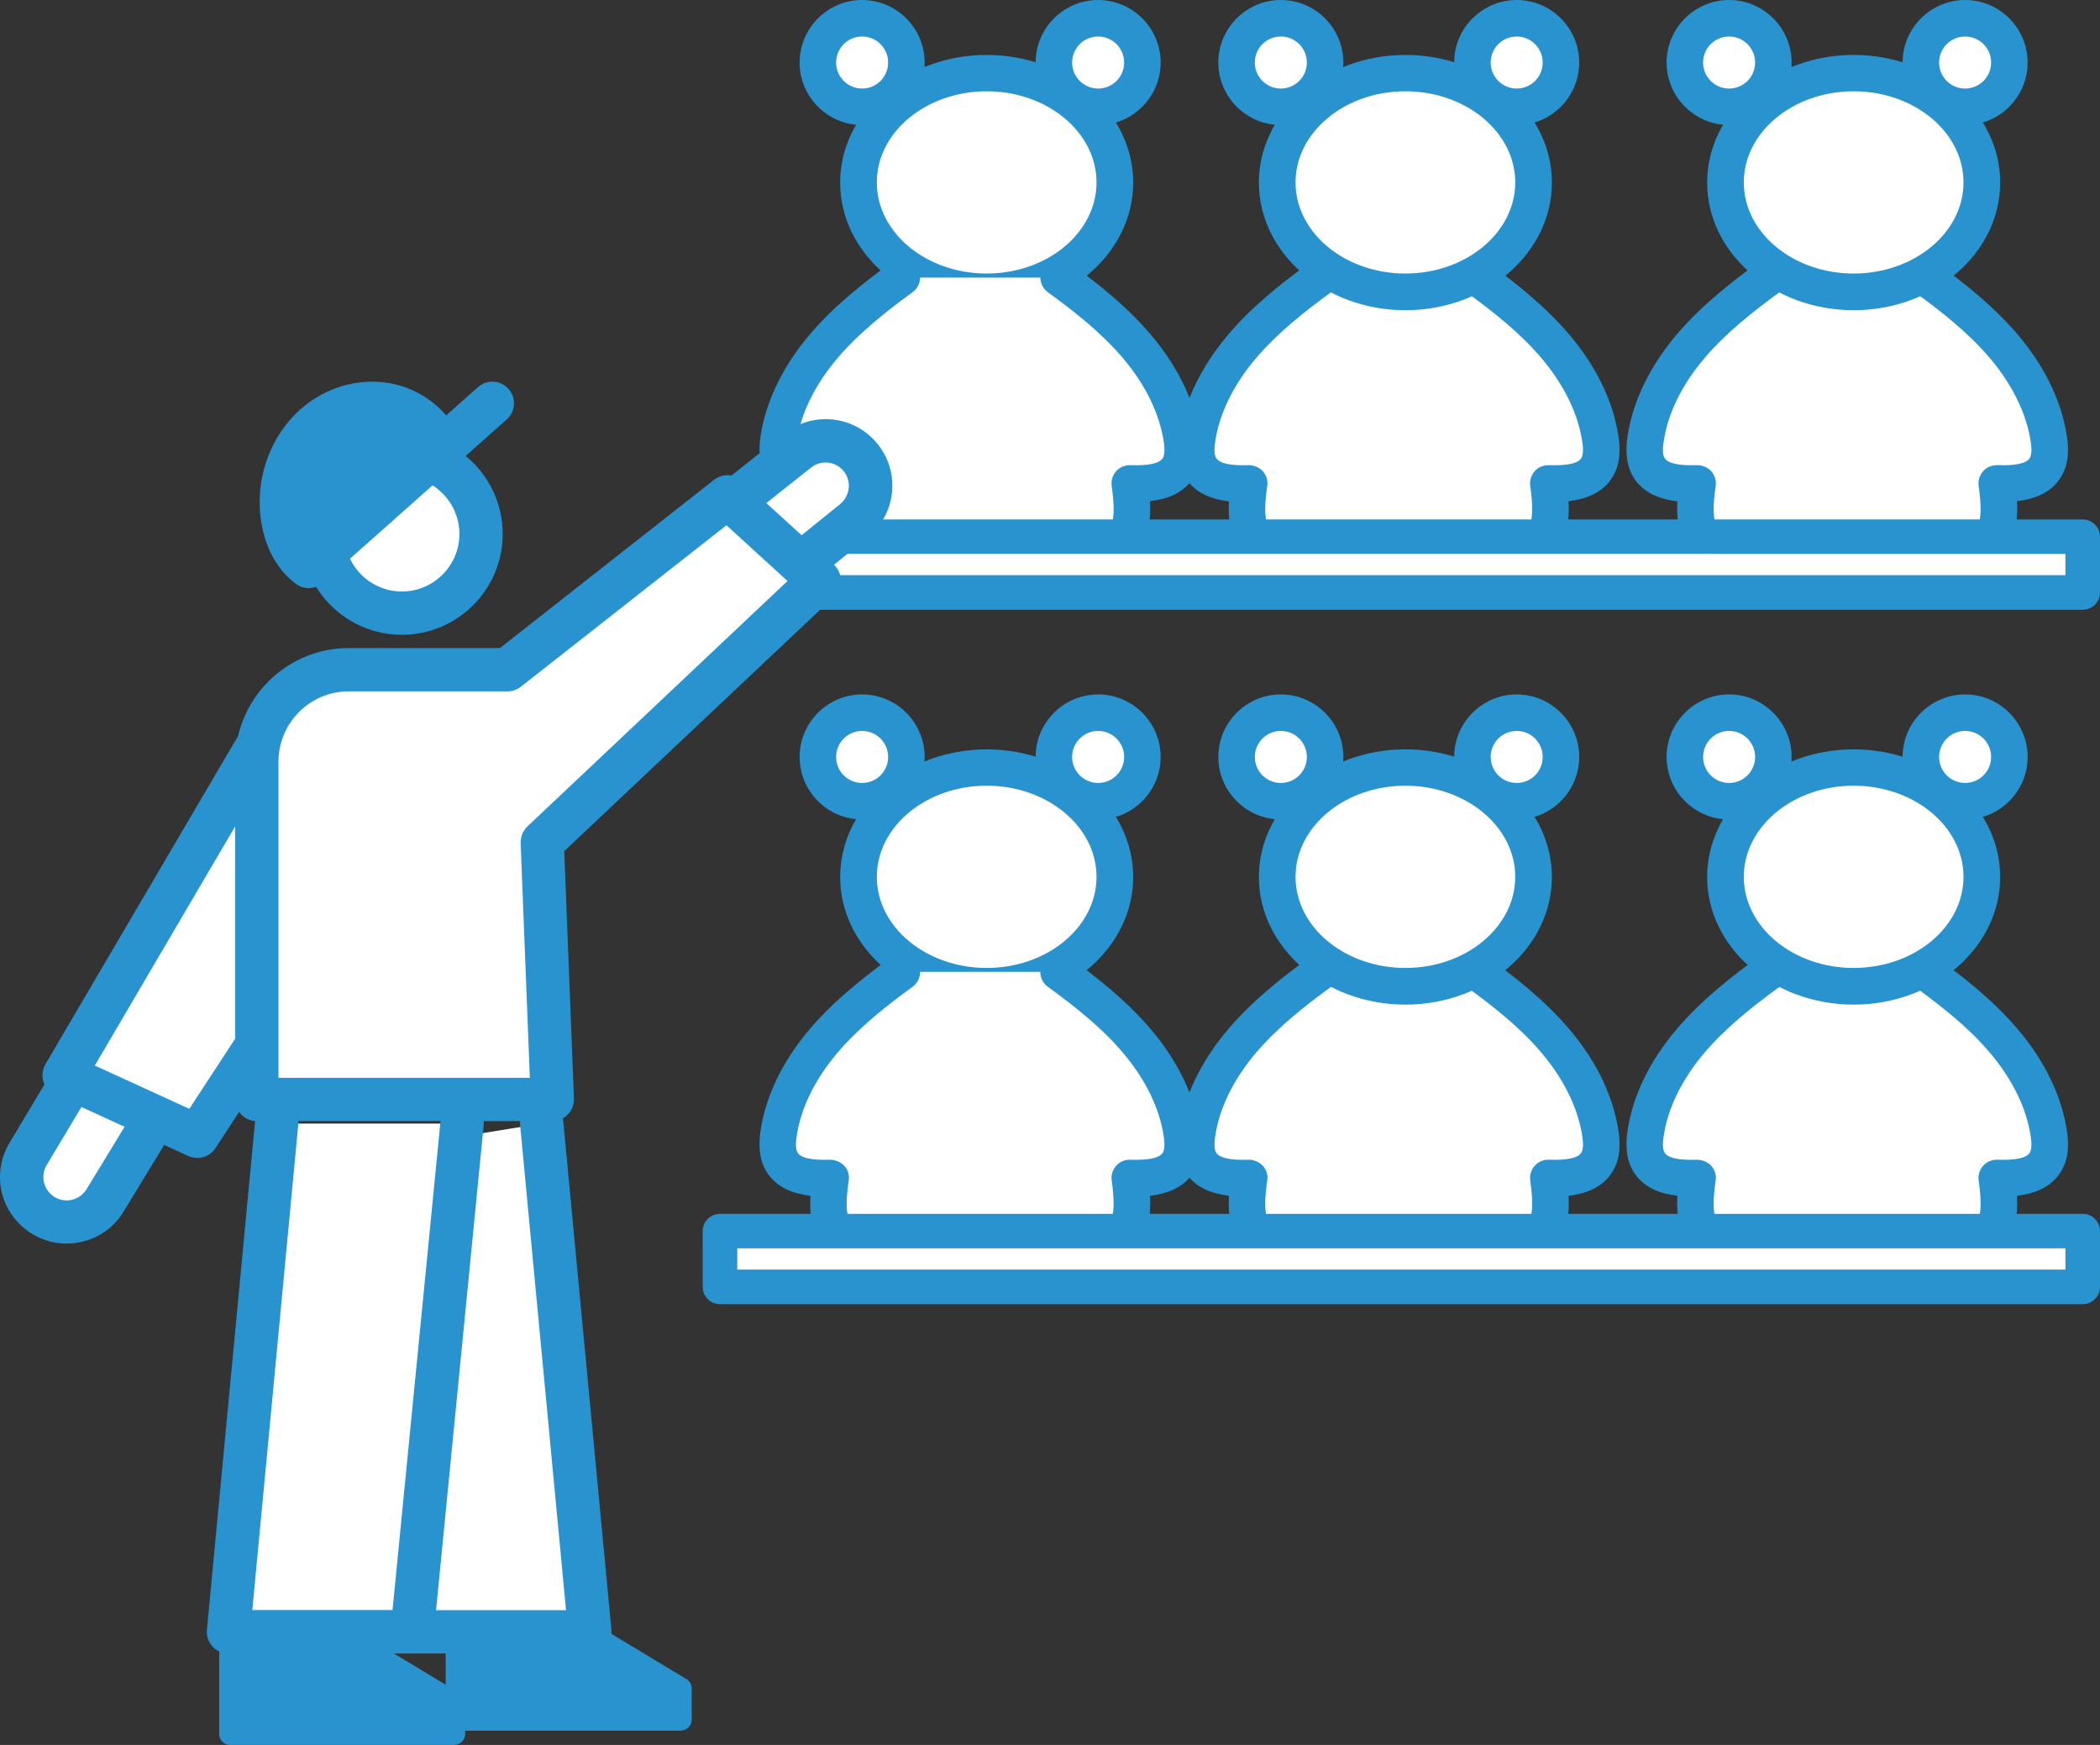
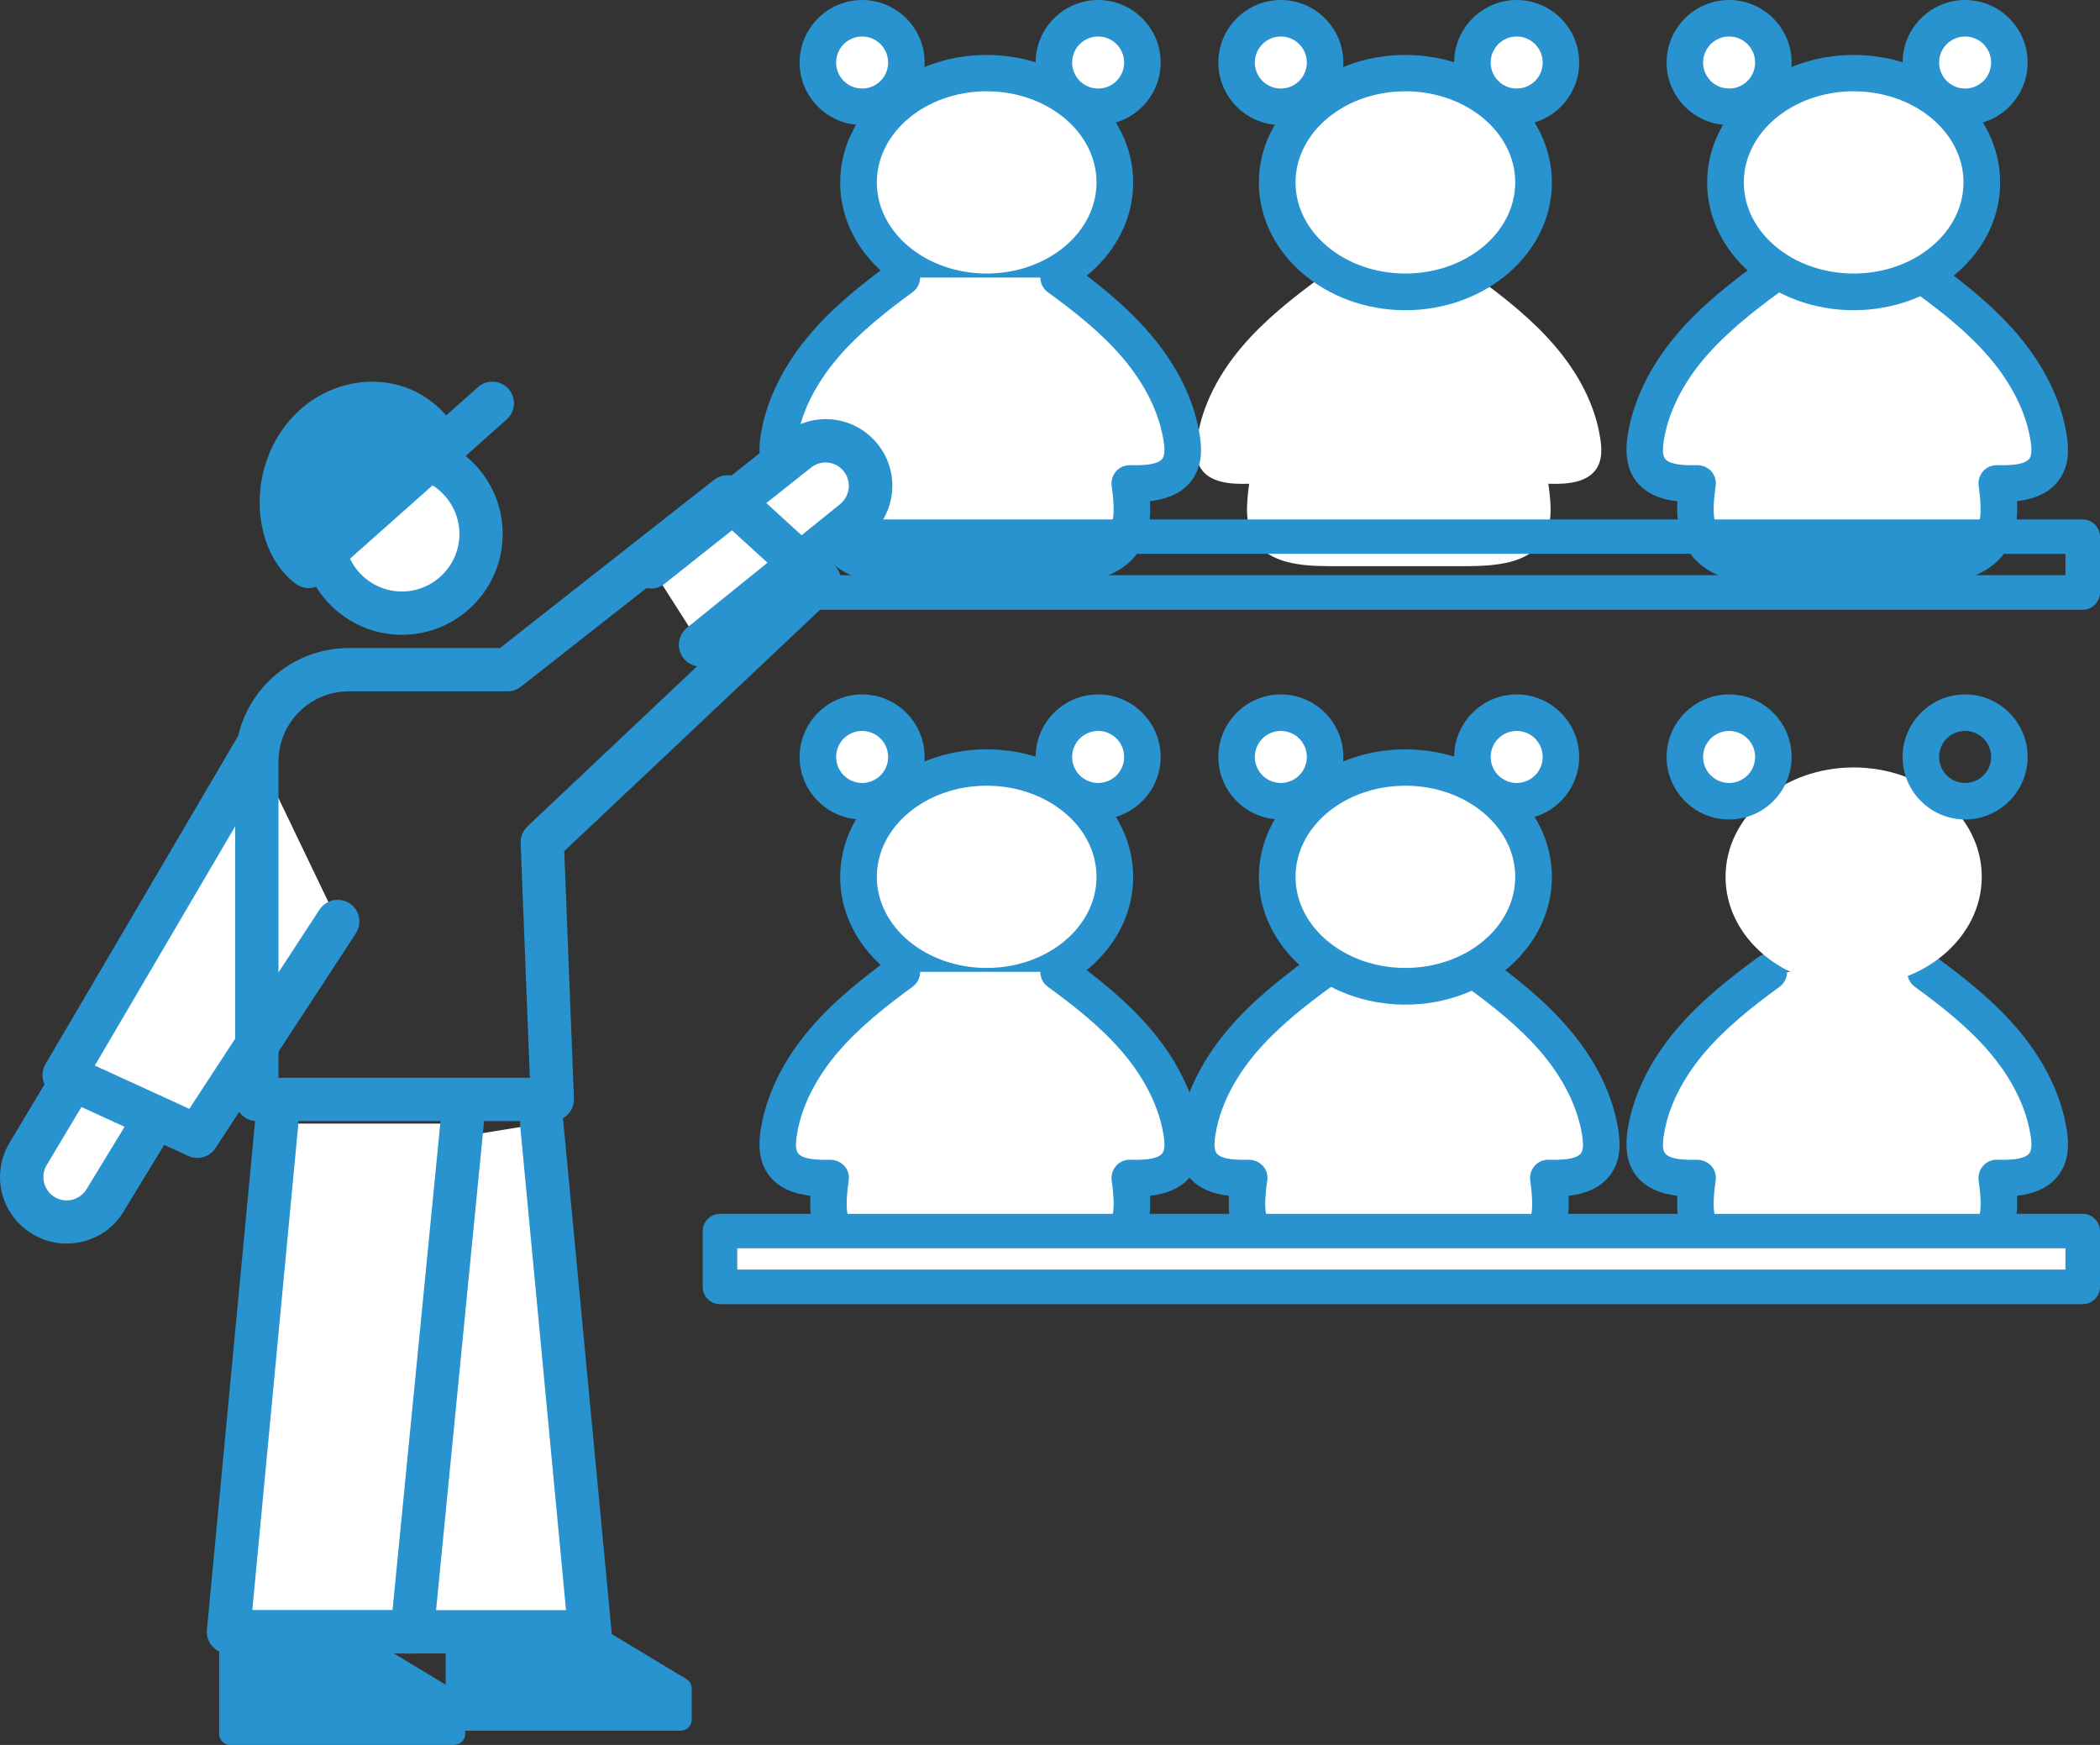
<svg xmlns="http://www.w3.org/2000/svg" id="b" data-name="レイヤー 2" width="130" height="108" viewBox="0 0 130 108">
  <rect x="0" y="0" width="130" height="108" fill="#333333" stroke="none" />
  <defs>
    <style>
      .d {
        fill: #fff;
      }

      .e {
        fill: #2893cf;
      }
    </style>
  </defs>
  <g id="c" data-name="レイアウト">
    <g>
      <g>
        <g>
          <path class="d" d="m109.5,17.18c-1.74,1.27-3.44,2.62-4.84,4.26-1.4,1.64-2.48,3.61-2.79,5.74-.09.59-.11,1.23.19,1.75.56.97,1.91,1.05,3.03,1.01-.16,1.2-.3,2.53.36,3.54.91,1.39,2.85,1.55,4.51,1.56h8.78c1.66-.02,3.6-.18,4.51-1.56.67-1.01.53-2.34.36-3.54,1.12.04,2.46-.04,3.03-1.01.3-.52.28-1.16.19-1.75-.31-2.13-1.39-4.1-2.79-5.74s-3.1-2.99-4.84-4.26" />
          <path class="e" d="m109.96,36.17c-1.35-.01-4.12-.04-5.45-2.08-.63-.97-.73-2.09-.67-3.06-.96-.11-2.12-.46-2.75-1.54-.5-.86-.43-1.83-.34-2.48.32-2.15,1.37-4.33,3.05-6.31,1.5-1.77,3.31-3.18,5.03-4.44.5-.37,1.21-.26,1.58.24.37.5.26,1.21-.24,1.58-1.62,1.18-3.3,2.5-4.65,4.08-1.4,1.65-2.28,3.44-2.53,5.17-.03.18-.11.74.05,1.01.2.34.87.49,2.01.45.34,0,.65.13.88.37.22.25.33.58.28.91-.15,1.08-.25,2.11.19,2.77.59.9,2.14,1.04,3.57,1.05h8.77c1.42-.01,2.97-.15,3.56-1.05.43-.66.33-1.68.19-2.77-.05-.33.06-.66.28-.91.22-.25.54-.37.88-.37,1.14.04,1.82-.11,2.01-.45.16-.28.08-.83.05-1.01-.26-1.73-1.13-3.52-2.53-5.17-1.35-1.59-3.03-2.9-4.65-4.08-.5-.37-.61-1.08-.24-1.58.37-.5,1.08-.61,1.58-.24,1.73,1.26,3.53,2.68,5.03,4.44,1.68,1.97,2.73,4.15,3.05,6.3.1.65.17,1.62-.34,2.48-.63,1.08-1.78,1.43-2.75,1.54.06.98-.04,2.09-.67,3.06-1.33,2.03-4.11,2.06-5.44,2.08h-8.79Z" />
        </g>
        <g>
          <g>
            <ellipse class="d" cx="114.75" cy="11.3" rx="7.93" ry="6.77" />
            <path class="e" d="m114.75,19.2c-5,0-9.07-3.55-9.07-7.9s4.07-7.9,9.07-7.9,9.07,3.55,9.07,7.9-4.07,7.9-9.07,7.9Zm0-13.55c-3.75,0-6.8,2.53-6.8,5.64s3.05,5.64,6.8,5.64,6.8-2.53,6.8-5.64-3.05-5.64-6.8-5.64Z" />
          </g>
          <g>
            <circle class="d" cx="121.65" cy="3.87" r="2.74" />
            <path class="e" d="m121.65,7.74c-2.13,0-3.87-1.74-3.87-3.87s1.74-3.87,3.87-3.87,3.87,1.74,3.87,3.87-1.74,3.87-3.87,3.87Zm0-5.48c-.89,0-1.61.72-1.61,1.61s.72,1.61,1.61,1.61,1.61-.72,1.61-1.61-.72-1.61-1.61-1.61Z" />
          </g>
          <g>
            <circle class="d" cx="107.04" cy="3.87" r="2.74" />
            <path class="e" d="m107.04,7.74c-2.13,0-3.87-1.74-3.87-3.87s1.74-3.87,3.87-3.87,3.87,1.74,3.87,3.87-1.74,3.87-3.87,3.87Zm0-5.48c-.89,0-1.61.72-1.61,1.61s.72,1.61,1.61,1.61,1.61-.72,1.61-1.61-.72-1.61-1.61-1.61Z" />
          </g>
        </g>
      </g>
      <g>
        <g>
          <path class="d" d="m81.74,17.18c-1.74,1.27-3.44,2.62-4.84,4.26-1.4,1.64-2.48,3.61-2.79,5.74-.09.59-.11,1.23.19,1.75.56.97,1.91,1.05,3.03,1.01-.16,1.2-.3,2.53.36,3.54.91,1.39,2.85,1.55,4.51,1.56h8.78c1.66-.02,3.6-.18,4.51-1.56.67-1.01.53-2.34.36-3.54,1.12.04,2.46-.04,3.03-1.01.3-.52.28-1.16.19-1.75-.31-2.13-1.39-4.1-2.79-5.74-1.4-1.64-3.1-2.99-4.84-4.26" />
-           <path class="e" d="m82.2,36.17c-1.35-.01-4.12-.04-5.45-2.08-.64-.97-.73-2.09-.67-3.06-.96-.11-2.12-.46-2.75-1.54-.5-.86-.43-1.83-.34-2.48.32-2.15,1.37-4.33,3.05-6.31,1.5-1.77,3.31-3.18,5.03-4.44.5-.37,1.21-.26,1.58.24.37.5.26,1.21-.24,1.58-1.62,1.18-3.3,2.5-4.65,4.08-1.4,1.65-2.28,3.44-2.53,5.17-.03.18-.11.74.05,1.01.2.34.87.49,2.01.45.34,0,.65.13.88.37.22.25.33.58.28.91-.15,1.08-.25,2.11.19,2.77.59.9,2.14,1.04,3.57,1.05h8.77c1.42-.01,2.97-.15,3.56-1.05.43-.66.33-1.68.19-2.77-.05-.33.06-.66.28-.91.22-.25.54-.37.88-.37,1.14.04,1.82-.11,2.01-.45.16-.28.08-.83.05-1.01-.26-1.73-1.13-3.52-2.53-5.17-1.35-1.59-3.03-2.9-4.65-4.08-.5-.37-.61-1.08-.24-1.58.37-.5,1.08-.61,1.58-.24,1.73,1.26,3.53,2.68,5.03,4.44,1.68,1.97,2.73,4.15,3.05,6.3.1.65.17,1.62-.34,2.48-.63,1.08-1.78,1.43-2.75,1.54.06.98-.04,2.09-.67,3.06-1.33,2.03-4.11,2.06-5.44,2.08h-8.79Z" />
        </g>
        <g>
          <g>
            <ellipse class="d" cx="87" cy="11.3" rx="7.93" ry="6.77" />
            <path class="e" d="m87,19.2c-5,0-9.07-3.55-9.07-7.9s4.07-7.9,9.07-7.9,9.07,3.55,9.07,7.9-4.07,7.9-9.07,7.9Zm0-13.55c-3.75,0-6.8,2.53-6.8,5.64s3.05,5.64,6.8,5.64,6.8-2.53,6.8-5.64-3.05-5.64-6.8-5.64Z" />
          </g>
          <g>
            <circle class="d" cx="93.89" cy="3.87" r="2.74" />
            <path class="e" d="m93.89,7.74c-2.13,0-3.87-1.74-3.87-3.87s1.74-3.87,3.87-3.87,3.87,1.74,3.87,3.87-1.74,3.87-3.87,3.87Zm0-5.48c-.89,0-1.61.72-1.61,1.61s.72,1.61,1.61,1.61,1.61-.72,1.61-1.61-.72-1.61-1.61-1.61Z" />
          </g>
          <g>
            <circle class="d" cx="79.29" cy="3.87" r="2.74" />
            <path class="e" d="m79.29,7.74c-2.13,0-3.87-1.74-3.87-3.87s1.74-3.87,3.87-3.87,3.87,1.74,3.87,3.87-1.74,3.87-3.87,3.87Zm0-5.48c-.89,0-1.61.72-1.61,1.61s.72,1.61,1.61,1.61,1.61-.72,1.61-1.61-.72-1.61-1.61-1.61Z" />
          </g>
        </g>
      </g>
      <g>
        <g>
          <g>
            <circle class="d" cx="53.37" cy="3.87" r="2.74" />
            <path class="e" d="m53.37,7.74c-2.13,0-3.87-1.74-3.87-3.87s1.74-3.87,3.87-3.87,3.87,1.74,3.87,3.87-1.74,3.87-3.87,3.87Zm0-5.48c-.89,0-1.61.72-1.61,1.61s.72,1.61,1.61,1.61,1.61-.72,1.61-1.61-.72-1.61-1.61-1.61Z" />
          </g>
          <g>
            <ellipse class="d" cx="61.08" cy="11.3" rx="7.93" ry="6.77" />
            <path class="e" d="m61.08,19.2c-5,0-9.07-3.55-9.07-7.9s4.07-7.9,9.07-7.9,9.07,3.55,9.07,7.9-4.07,7.9-9.07,7.9Zm0-13.55c-3.75,0-6.8,2.53-6.8,5.64s3.05,5.64,6.8,5.64,6.8-2.53,6.8-5.64-3.05-5.64-6.8-5.64Z" />
          </g>
          <g>
            <circle class="d" cx="67.98" cy="3.87" r="2.74" />
            <path class="e" d="m67.98,7.74c-2.13,0-3.87-1.74-3.87-3.87s1.74-3.87,3.87-3.87,3.87,1.74,3.87,3.87-1.74,3.87-3.87,3.87Zm0-5.48c-.89,0-1.61.72-1.61,1.61s.72,1.61,1.61,1.61,1.61-.72,1.61-1.61-.72-1.61-1.61-1.61Z" />
          </g>
        </g>
        <g>
          <path class="d" d="m55.83,17.18c-1.74,1.27-3.44,2.62-4.84,4.26-1.4,1.64-2.48,3.61-2.79,5.74-.09.59-.11,1.23.19,1.75.56.97,1.91,1.05,3.03,1.01-.16,1.2-.3,2.53.36,3.54.91,1.39,2.85,1.55,4.51,1.56h8.78c1.66-.02,3.6-.18,4.51-1.56.67-1.01.53-2.34.36-3.54,1.12.04,2.46-.04,3.03-1.01.3-.52.28-1.16.19-1.75-.31-2.13-1.39-4.1-2.79-5.74s-3.1-2.99-4.84-4.26" />
          <path class="e" d="m56.29,36.17c-1.35-.01-4.12-.04-5.45-2.08-.64-.97-.73-2.09-.67-3.06-.96-.11-2.12-.46-2.75-1.54-.5-.86-.43-1.83-.34-2.48.32-2.15,1.37-4.33,3.05-6.31,1.5-1.77,3.31-3.18,5.03-4.44.5-.37,1.21-.26,1.58.24.37.5.26,1.21-.24,1.58-1.62,1.18-3.3,2.5-4.65,4.08-1.4,1.65-2.28,3.44-2.53,5.17-.03.18-.11.74.05,1.01.2.34.87.49,2.01.45.34,0,.65.13.88.37.22.25.33.58.28.91-.15,1.08-.25,2.11.19,2.77.59.9,2.14,1.04,3.57,1.05h8.77c1.42-.01,2.97-.15,3.56-1.05.43-.66.33-1.68.19-2.77-.05-.33.06-.66.28-.91.22-.25.54-.37.88-.37,1.14.04,1.82-.11,2.01-.45.16-.28.08-.83.05-1.01-.26-1.73-1.13-3.52-2.53-5.17-1.35-1.59-3.03-2.9-4.65-4.08-.5-.37-.61-1.08-.24-1.58.37-.5,1.08-.61,1.58-.24,1.73,1.26,3.53,2.68,5.03,4.44,1.68,1.97,2.73,4.15,3.05,6.3.1.65.17,1.62-.34,2.48-.63,1.08-1.78,1.43-2.75,1.54.06.98-.04,2.09-.67,3.06-1.33,2.03-4.11,2.06-5.44,2.08h-8.79Z" />
        </g>
      </g>
      <g>
-         <rect class="d" x="44.57" y="33.22" width="84.36" height="3.45" transform="translate(173.5 69.89) rotate(-180)" />
        <path class="e" d="m128.93,37.74H44.57c-.59,0-1.07-.48-1.07-1.07v-3.45c0-.59.48-1.07,1.07-1.07h84.36c.59,0,1.07.48,1.07,1.07v3.45c0,.59-.48,1.07-1.07,1.07Zm-83.29-2.14h82.22v-1.32H45.64v1.32Z" />
      </g>
      <g>
        <g>
          <path class="d" d="m109.5,60.15c-1.74,1.27-3.44,2.62-4.84,4.26s-2.48,3.61-2.79,5.74c-.09.59-.11,1.23.19,1.75.56.97,1.91,1.05,3.03,1.01-.16,1.2-.3,2.53.36,3.54.91,1.39,2.85,1.55,4.51,1.56h8.78c1.66-.02,3.6-.18,4.51-1.56.67-1.01.53-2.34.36-3.54,1.12.04,2.46-.04,3.03-1.01.3-.52.28-1.16.19-1.75-.31-2.13-1.39-4.1-2.79-5.74s-3.1-2.99-4.84-4.26" />
          <path class="e" d="m109.96,79.15c-1.35-.01-4.12-.04-5.45-2.08-.64-.97-.73-2.09-.67-3.06-.96-.11-2.12-.46-2.75-1.54-.5-.86-.43-1.83-.34-2.48.32-2.15,1.37-4.33,3.05-6.3,1.5-1.76,3.3-3.18,5.03-4.44.5-.37,1.21-.26,1.58.24.37.5.26,1.21-.24,1.58-1.62,1.18-3.3,2.5-4.65,4.08-1.4,1.65-2.28,3.44-2.53,5.17-.03.18-.11.74.05,1.01.2.34.87.49,2.01.45.32,0,.65.13.88.37.22.25.33.58.28.91-.15,1.08-.25,2.11.19,2.77.59.9,2.14,1.04,3.57,1.05h8.77c1.42-.01,2.97-.15,3.56-1.05.43-.66.33-1.68.19-2.77-.05-.33.06-.66.28-.91s.54-.38.88-.37c1.14.04,1.82-.11,2.01-.45.16-.28.08-.83.05-1.01-.26-1.73-1.13-3.52-2.53-5.17-1.35-1.59-3.03-2.9-4.65-4.08-.5-.37-.61-1.08-.24-1.58.37-.5,1.08-.61,1.58-.24,1.73,1.26,3.53,2.68,5.03,4.44,1.68,1.97,2.73,4.15,3.05,6.3.1.65.17,1.62-.34,2.48-.63,1.08-1.78,1.43-2.75,1.54.06.98-.04,2.09-.67,3.06-1.33,2.03-4.11,2.06-5.44,2.08h-8.79Z" />
        </g>
        <g>
          <g>
            <ellipse class="d" cx="114.75" cy="54.27" rx="7.93" ry="6.77" />
-             <path class="e" d="m114.75,62.18c-5,0-9.07-3.55-9.07-7.9s4.07-7.9,9.07-7.9,9.07,3.55,9.07,7.9-4.07,7.9-9.07,7.9Zm0-13.55c-3.75,0-6.8,2.53-6.8,5.64s3.05,5.64,6.8,5.64,6.8-2.53,6.8-5.64-3.05-5.64-6.8-5.64Z" />
          </g>
          <g>
-             <circle class="d" cx="121.65" cy="46.85" r="2.74" />
            <path class="e" d="m121.65,50.72c-2.13,0-3.87-1.74-3.87-3.87s1.74-3.87,3.87-3.87,3.87,1.74,3.87,3.87-1.74,3.87-3.87,3.87Zm0-5.48c-.89,0-1.61.72-1.61,1.61s.72,1.61,1.61,1.61,1.61-.72,1.61-1.61-.72-1.61-1.61-1.61Z" />
          </g>
          <g>
            <circle class="d" cx="107.04" cy="46.85" r="2.74" />
            <path class="e" d="m107.04,50.72c-2.13,0-3.87-1.74-3.87-3.87s1.74-3.87,3.87-3.87,3.87,1.74,3.87,3.87-1.74,3.87-3.87,3.87Zm0-5.48c-.89,0-1.61.72-1.61,1.61s.72,1.61,1.61,1.61,1.61-.72,1.61-1.61-.72-1.61-1.61-1.61Z" />
          </g>
        </g>
      </g>
      <g>
        <g>
          <path class="d" d="m81.74,60.15c-1.74,1.27-3.44,2.62-4.84,4.26-1.4,1.64-2.48,3.61-2.79,5.74-.09.59-.11,1.23.19,1.75.56.97,1.91,1.05,3.03,1.01-.16,1.2-.3,2.53.36,3.54.91,1.39,2.85,1.55,4.51,1.56h8.78c1.66-.02,3.6-.18,4.51-1.56.67-1.01.53-2.34.36-3.54,1.12.04,2.46-.04,3.03-1.01.3-.52.28-1.16.19-1.75-.31-2.13-1.39-4.1-2.79-5.74-1.4-1.64-3.1-2.99-4.84-4.26" />
          <path class="e" d="m82.2,79.15c-1.35-.01-4.12-.04-5.45-2.08-.64-.97-.73-2.09-.67-3.06-.96-.11-2.12-.46-2.75-1.54-.5-.86-.43-1.83-.34-2.48.32-2.15,1.37-4.33,3.05-6.3,1.5-1.76,3.31-3.18,5.03-4.44.5-.37,1.21-.26,1.58.24.37.5.26,1.21-.24,1.58-1.62,1.18-3.3,2.5-4.65,4.08-1.4,1.65-2.28,3.44-2.53,5.17-.03.18-.11.74.05,1.01.2.34.88.49,2.01.45.33,0,.65.13.88.37s.33.58.28.91c-.15,1.08-.25,2.11.19,2.77.59.9,2.14,1.04,3.57,1.05h8.77c1.42-.01,2.97-.15,3.56-1.05.43-.66.33-1.68.19-2.77-.05-.33.06-.66.28-.91.22-.25.54-.38.88-.37,1.14.04,1.82-.11,2.01-.45.16-.28.08-.83.05-1.01-.26-1.73-1.13-3.52-2.53-5.17-1.35-1.59-3.03-2.9-4.65-4.08-.5-.37-.61-1.08-.24-1.58.37-.5,1.08-.61,1.58-.24,1.73,1.26,3.53,2.68,5.03,4.44,1.68,1.97,2.73,4.15,3.05,6.3.1.65.17,1.62-.34,2.48-.63,1.08-1.78,1.43-2.75,1.54.06.98-.04,2.09-.67,3.06-1.33,2.03-4.11,2.06-5.44,2.08h-8.79Z" />
        </g>
        <g>
          <g>
            <ellipse class="d" cx="87" cy="54.27" rx="7.93" ry="6.77" />
            <path class="e" d="m87,62.18c-5,0-9.07-3.55-9.07-7.9s4.07-7.9,9.07-7.9,9.07,3.55,9.07,7.9-4.07,7.9-9.07,7.9Zm0-13.55c-3.75,0-6.8,2.53-6.8,5.64s3.05,5.64,6.8,5.64,6.8-2.53,6.8-5.64-3.05-5.64-6.8-5.64Z" />
          </g>
          <g>
            <circle class="d" cx="93.89" cy="46.85" r="2.74" />
            <path class="e" d="m93.89,50.72c-2.13,0-3.87-1.74-3.87-3.87s1.74-3.87,3.87-3.87,3.87,1.74,3.87,3.87-1.74,3.87-3.87,3.87Zm0-5.48c-.89,0-1.61.72-1.61,1.61s.72,1.61,1.61,1.61,1.61-.72,1.61-1.61-.72-1.61-1.61-1.61Z" />
          </g>
          <g>
            <circle class="d" cx="79.29" cy="46.85" r="2.74" />
            <path class="e" d="m79.29,50.72c-2.13,0-3.87-1.74-3.87-3.87s1.74-3.87,3.87-3.87,3.87,1.74,3.87,3.87-1.74,3.87-3.87,3.87Zm0-5.48c-.89,0-1.61.72-1.61,1.61s.72,1.61,1.61,1.61,1.61-.72,1.61-1.61-.72-1.61-1.61-1.61Z" />
          </g>
        </g>
      </g>
      <g>
        <g>
          <g>
            <circle class="d" cx="53.37" cy="46.85" r="2.74" />
            <path class="e" d="m53.37,50.72c-2.13,0-3.87-1.74-3.87-3.87s1.74-3.87,3.87-3.87,3.87,1.74,3.87,3.87-1.74,3.87-3.87,3.87Zm0-5.48c-.89,0-1.61.72-1.61,1.61s.72,1.61,1.61,1.61,1.61-.72,1.61-1.61-.72-1.61-1.61-1.61Z" />
          </g>
          <g>
            <ellipse class="d" cx="61.08" cy="54.27" rx="7.93" ry="6.77" />
            <path class="e" d="m61.08,62.18c-5,0-9.07-3.55-9.07-7.9s4.07-7.9,9.07-7.9,9.07,3.55,9.07,7.9-4.07,7.9-9.07,7.9Zm0-13.55c-3.75,0-6.8,2.53-6.8,5.64s3.05,5.64,6.8,5.64,6.8-2.53,6.8-5.64-3.05-5.64-6.8-5.64Z" />
          </g>
          <g>
            <circle class="d" cx="67.98" cy="46.85" r="2.74" />
            <path class="e" d="m67.98,50.72c-2.13,0-3.87-1.74-3.87-3.87s1.74-3.87,3.87-3.87,3.87,1.74,3.87,3.87-1.74,3.87-3.87,3.87Zm0-5.48c-.89,0-1.61.72-1.61,1.61s.72,1.61,1.61,1.61,1.61-.72,1.61-1.61-.72-1.61-1.61-1.61Z" />
          </g>
        </g>
        <g>
          <path class="d" d="m55.83,60.15c-1.74,1.27-3.44,2.62-4.84,4.26s-2.48,3.61-2.79,5.74c-.09.59-.11,1.23.19,1.75.56.97,1.91,1.05,3.03,1.01-.16,1.2-.3,2.53.36,3.54.91,1.39,2.85,1.55,4.51,1.56h8.78c1.66-.02,3.6-.18,4.51-1.56.67-1.01.53-2.34.36-3.54,1.12.04,2.46-.04,3.03-1.01.3-.52.28-1.16.19-1.75-.31-2.13-1.39-4.1-2.79-5.74-1.4-1.64-3.1-2.99-4.84-4.26" />
          <path class="e" d="m56.29,79.15c-1.34-.01-4.12-.04-5.45-2.08-.64-.97-.73-2.09-.67-3.06-.96-.11-2.12-.46-2.75-1.54-.5-.86-.43-1.83-.34-2.48.32-2.15,1.37-4.33,3.05-6.3,1.5-1.76,3.31-3.18,5.03-4.44.5-.37,1.21-.26,1.58.24.37.5.26,1.21-.24,1.58-1.62,1.18-3.3,2.5-4.65,4.08-1.4,1.65-2.28,3.44-2.53,5.17-.03.18-.11.74.05,1.01.2.34.87.49,2.01.45.33,0,.65.13.88.37s.33.58.28.91c-.15,1.08-.25,2.11.19,2.77.59.9,2.14,1.04,3.57,1.05h8.77c1.42-.01,2.97-.15,3.56-1.05.43-.66.33-1.68.19-2.77-.05-.33.06-.66.28-.91.22-.25.53-.38.88-.37,1.14.04,1.82-.11,2.01-.45.16-.28.08-.83.05-1.01-.26-1.73-1.13-3.52-2.53-5.17-1.35-1.59-3.03-2.9-4.65-4.08-.5-.37-.61-1.08-.24-1.58.37-.5,1.08-.61,1.58-.24,1.73,1.26,3.53,2.68,5.03,4.44,1.68,1.97,2.73,4.15,3.05,6.3.1.65.17,1.62-.34,2.48-.63,1.08-1.78,1.43-2.75,1.54.06.98-.04,2.09-.67,3.06-1.33,2.03-4.11,2.06-5.44,2.08h-8.79Z" />
        </g>
      </g>
      <g>
        <rect class="d" x="44.57" y="76.2" width="84.36" height="3.45" transform="translate(173.5 155.84) rotate(-180)" />
        <path class="e" d="m128.93,80.72H44.57c-.59,0-1.07-.48-1.07-1.07v-3.45c0-.59.48-1.07,1.07-1.07h84.36c.59,0,1.07.48,1.07,1.07v3.45c0,.59-.48,1.07-1.07,1.07Zm-83.29-2.14h82.22v-1.32H45.64v1.32Z" />
      </g>
      <g>
        <g>
          <path class="d" d="m7.69,61.47l-5.95,9.94c-.77,1.29-.38,2.96.89,3.77h0c1.32.84,3.07.44,3.88-.9l6.35-10.42" />
          <path class="e" d="m4.12,76.97c-.78,0-1.54-.22-2.21-.65-1.89-1.21-2.47-3.66-1.32-5.59l5.95-9.94c.38-.64,1.2-.84,1.84-.46.64.38.84,1.2.46,1.84l-5.95,9.94c-.4.67-.2,1.53.46,1.96.33.21.72.28,1.1.19.38-.09.7-.32.91-.66l6.35-10.42c.39-.63,1.21-.83,1.84-.45.63.39.83,1.21.45,1.84l-6.35,10.42c-.58.96-1.5,1.62-2.59,1.87-.31.07-.63.11-.94.11Z" />
        </g>
        <g>
          <polyline class="d" points="15.8 46.4 3.97 66.55 12.22 70.33 20.91 57.04" />
          <path class="e" d="m12.22,71.67c-.19,0-.38-.04-.56-.12l-8.25-3.78c-.34-.16-.61-.45-.72-.82-.11-.36-.07-.75.12-1.08l11.83-20.15c.37-.64,1.2-.85,1.83-.48.64.37.85,1.2.48,1.83l-11.08,18.88,5.85,2.68,8.06-12.33c.41-.62,1.24-.79,1.86-.39.62.4.79,1.24.39,1.86l-8.69,13.29c-.25.39-.68.61-1.12.61Z" />
        </g>
        <g>
          <path class="d" d="m40.3,35.1l9.08-7.2c1.18-.93,2.89-.76,3.86.39h0c1.01,1.19.84,2.98-.38,3.96l-9.49,7.66" />
          <path class="e" d="m43.36,41.25c-.39,0-.78-.17-1.04-.5-.46-.58-.37-1.42.2-1.89l9.49-7.66c.3-.25.49-.6.53-.99s-.08-.77-.33-1.07c-.51-.6-1.38-.69-2-.2l-9.08,7.2c-.58.46-1.42.36-1.88-.22-.46-.58-.36-1.42.22-1.88l9.08-7.2c1.76-1.39,4.27-1.14,5.72.57.72.86,1.06,1.94.95,3.05-.11,1.11-.65,2.11-1.52,2.82l-9.49,7.66c-.25.2-.55.3-.84.3Z" />
        </g>
        <g>
          <polyline class="e" points="36.33 101 42.15 104.52 42.15 106.45 28.25 106.45 28.25 101" />
          <path class="e" d="m42.15,107.12h-13.89c-.37,0-.67-.3-.67-.67v-5.45c0-.37.3-.67.67-.67s.67.3.67.67v4.78h12.55v-.89l-5.49-3.32c-.32-.19-.42-.6-.23-.92.19-.32.6-.42.92-.23l5.82,3.51c.2.12.32.34.32.57v1.94c0,.37-.3.67-.67.67Z" />
        </g>
        <g>
          <polyline class="e" points="22.32 101.88 28.13 105.39 28.13 107.33 14.24 107.33 14.24 101.88" />
          <path class="e" d="m28.13,108h-13.89c-.37,0-.67-.3-.67-.67v-5.45c0-.37.3-.67.67-.67s.67.3.67.67v4.78h12.55v-.89l-5.49-3.32c-.32-.19-.42-.6-.23-.92.19-.32.6-.42.92-.23l5.82,3.51c.2.12.32.34.32.57v1.94c0,.37-.3.67-.67.67Z" />
        </g>
        <g>
          <polyline class="d" points="33.54 69.54 36.52 101 25.15 101 22.06 71.4" />
          <path class="e" d="m36.52,102.34h-11.37c-.69,0-1.26-.52-1.33-1.2l-3.09-29.6c-.08-.74.46-1.4,1.19-1.47.73-.08,1.4.46,1.47,1.19l2.96,28.4h8.69l-2.84-30c-.07-.74.47-1.39,1.21-1.46.74-.07,1.39.47,1.46,1.21l2.98,31.47c.04.38-.09.75-.34,1.03-.25.28-.61.44-.99.44Z" />
        </g>
        <g>
          <polyline class="d" points="17.11 69.54 14.14 101 25.51 101 28.6 69.54" />
          <path class="e" d="m25.51,102.34h-11.37c-.38,0-.74-.16-.99-.44-.25-.28-.38-.65-.34-1.03l2.98-31.47c.07-.74.72-1.27,1.46-1.21.74.07,1.28.72,1.21,1.46l-2.84,30h8.68l2.97-30.26c.07-.74.73-1.28,1.47-1.2.74.07,1.28.73,1.2,1.47l-3.09,31.47c-.07.69-.64,1.21-1.33,1.21Z" />
        </g>
        <g>
          <circle class="d" cx="24.88" cy="33.05" r="4.9" />
          <path class="e" d="m24.88,39.29c-3.44,0-6.24-2.8-6.24-6.24s2.8-6.24,6.24-6.24,6.24,2.8,6.24,6.24-2.8,6.24-6.24,6.24Zm0-9.8c-1.96,0-3.56,1.6-3.56,3.56s1.6,3.56,3.56,3.56,3.56-1.6,3.56-3.56-1.6-3.56-3.56-3.56Z" />
        </g>
        <g>
-           <path class="d" d="m31.42,41.45h-9.83c-3.14,0-5.69,2.55-5.69,5.69v20.91h18.29l-.62-15.92,17.15-16.18-5.69-5.19-13.62,10.69Z" />
          <path class="e" d="m34.19,69.39H15.9c-.74,0-1.34-.6-1.34-1.34v-20.91c0-3.88,3.16-7.03,7.03-7.03h9.36l13.25-10.41c.52-.4,1.25-.38,1.73.06l5.69,5.19c.28.25.43.61.44.98,0,.37-.15.73-.42.99l-16.71,15.76.6,15.31c.01.36-.12.72-.37.98s-.6.41-.97.41Zm-16.95-2.68h15.56l-.57-14.53c-.01-.39.14-.76.42-1.03l16.1-15.19-3.78-3.45-12.72,9.99c-.24.19-.53.29-.83.29h-9.83c-2.4,0-4.35,1.95-4.35,4.35v19.57Z" />
        </g>
        <g>
          <path class="e" d="m27.04,27.19c-.59-1-1.58-1.74-2.69-2.06-1.34-.38-2.83-.13-4.03.59-1.19.72-2.09,1.89-2.55,3.21-.37,1.07-.45,2.24-.25,3.35.2,1.07.7,2.13,1.58,2.78l11.37-10.1" />
          <path class="e" d="m19.11,36.4c-.28,0-.56-.09-.79-.26-1.07-.79-1.82-2.07-2.11-3.61-.25-1.34-.15-2.74.3-4.03.57-1.66,1.68-3.06,3.12-3.92,1.55-.93,3.4-1.2,5.08-.73,1.13.32,2.15.98,2.91,1.86l1.97-1.75c.55-.49,1.4-.44,1.89.11.49.55.44,1.4-.11,1.89l-11.37,10.1c-.25.22-.57.34-.89.34Zm3.93-10.1c-.7,0-1.41.2-2.03.57-.89.54-1.61,1.45-1.97,2.5-.29.85-.36,1.78-.2,2.66.05.29.16.72.38,1.13l6.39-5.67c-.42-.51-.99-.88-1.63-1.06-.3-.08-.62-.13-.94-.13Z" />
        </g>
      </g>
    </g>
  </g>
</svg>